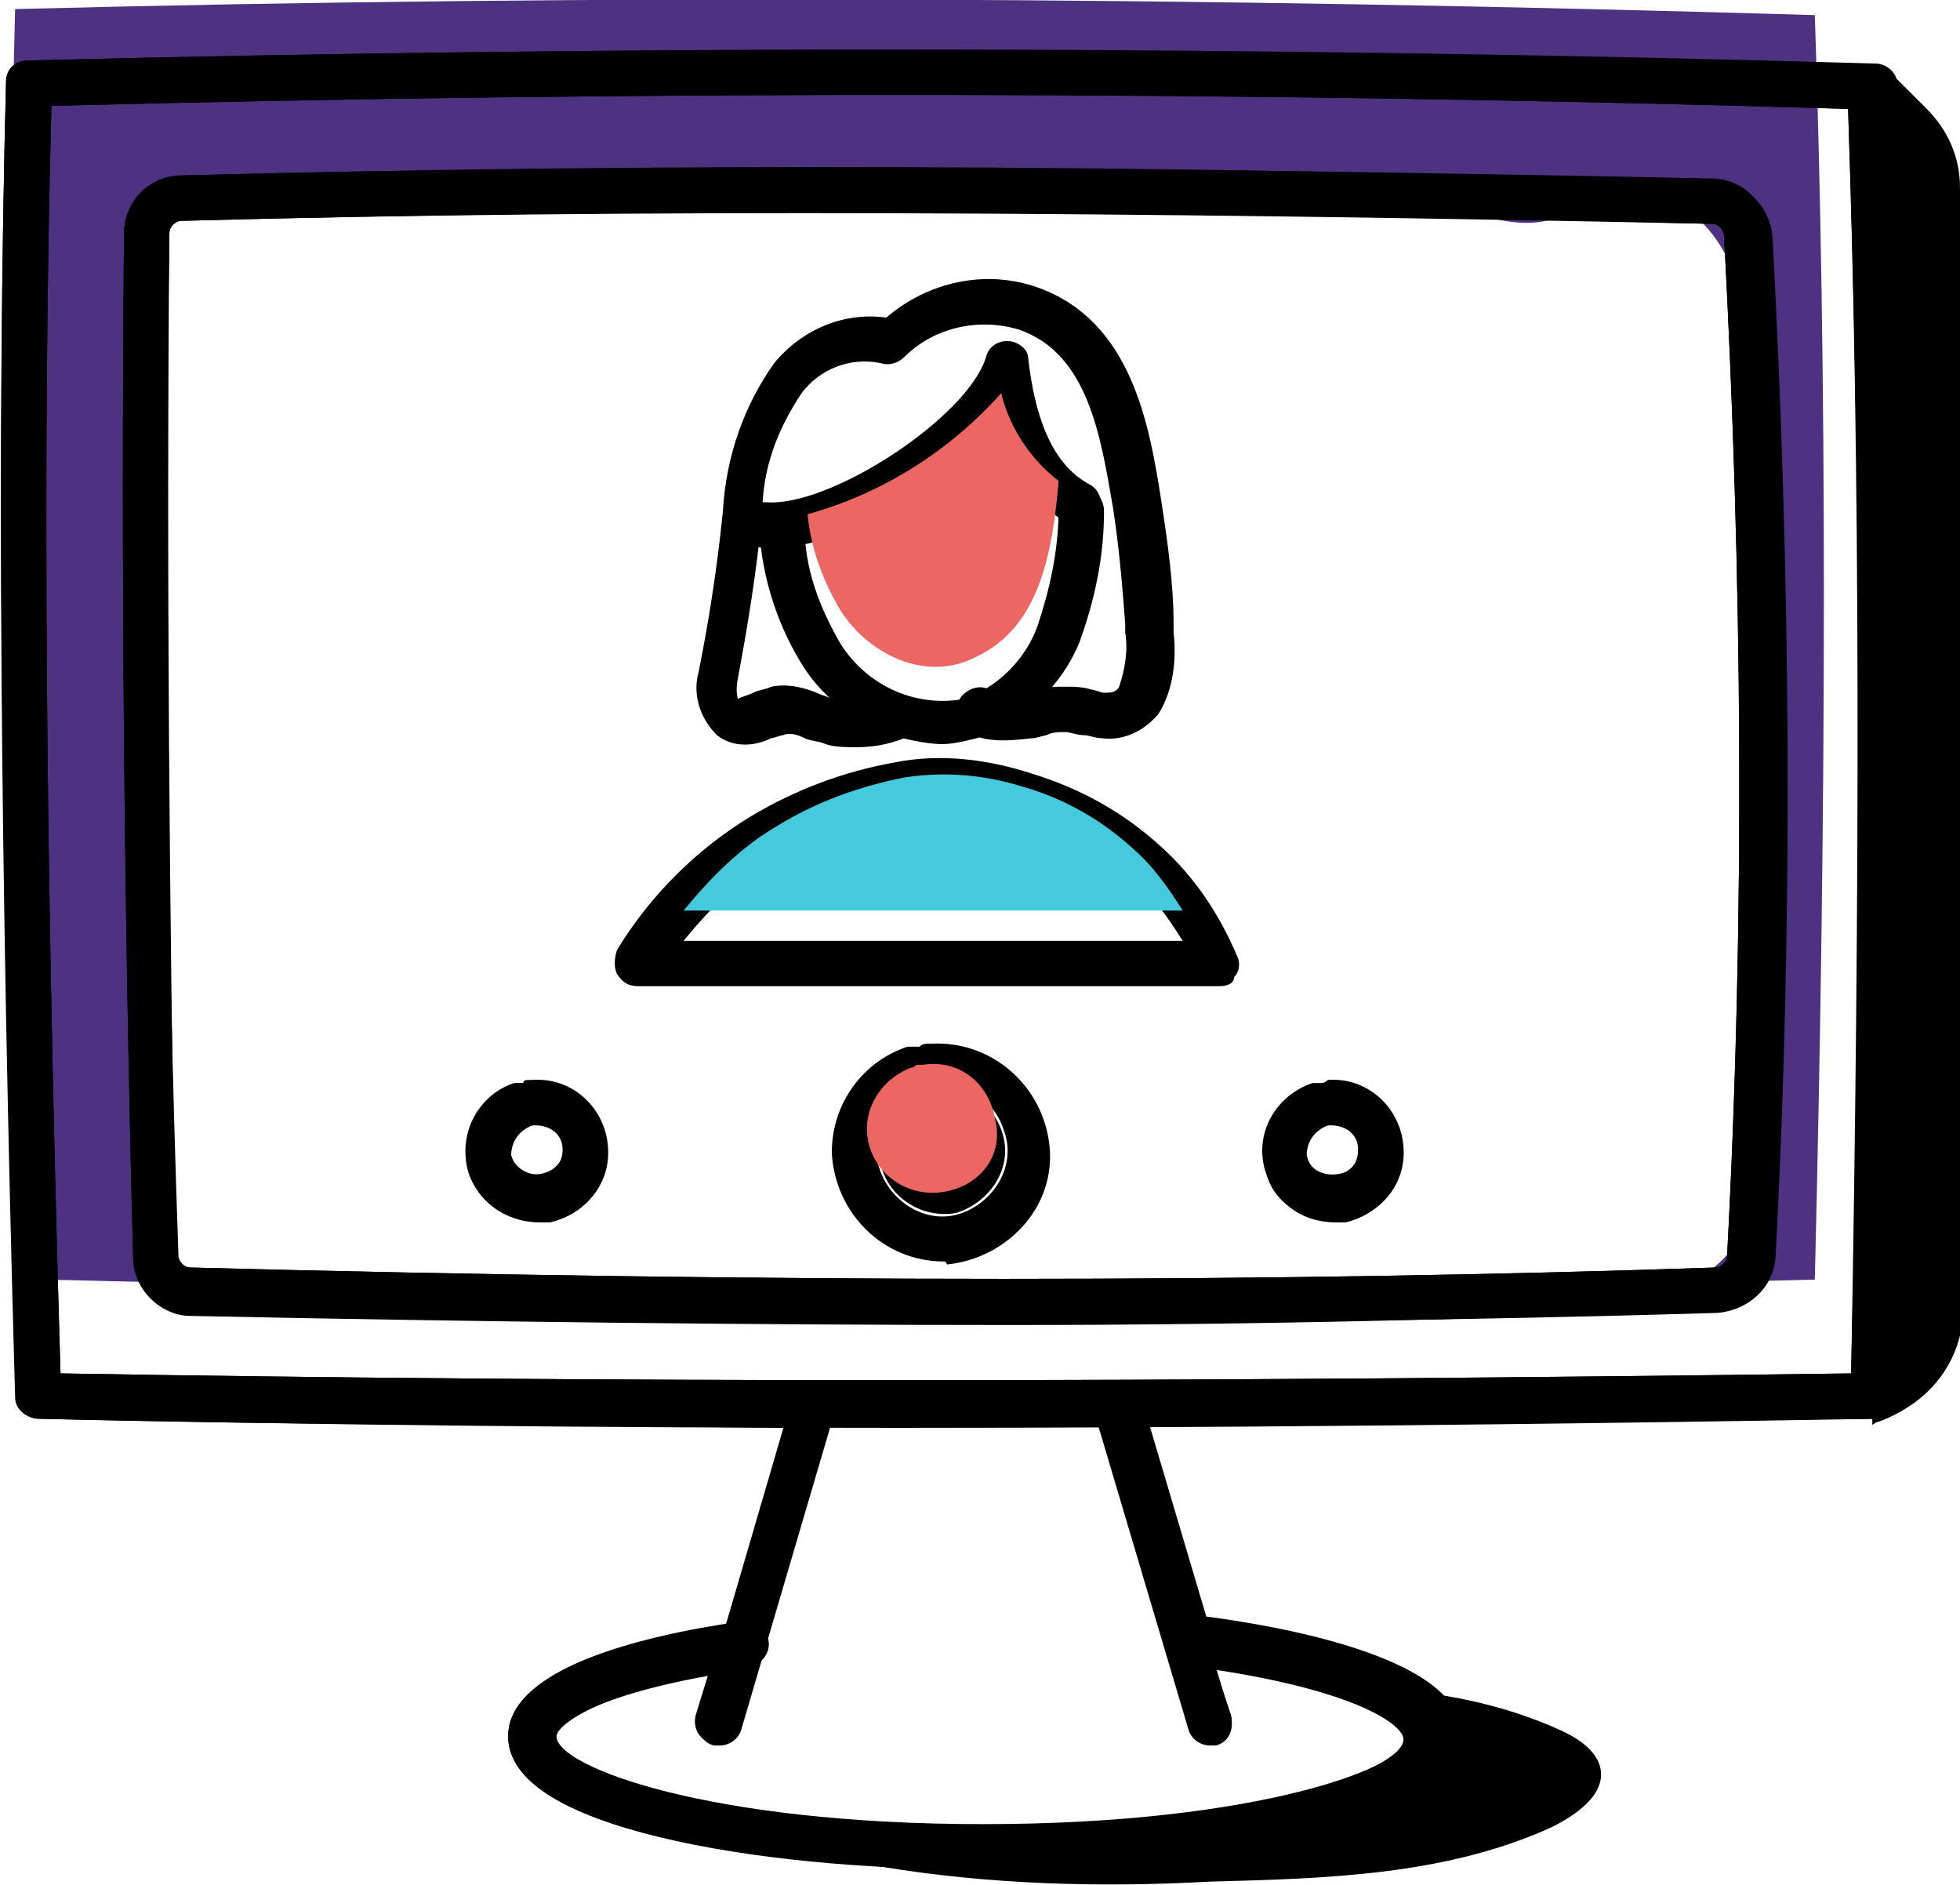
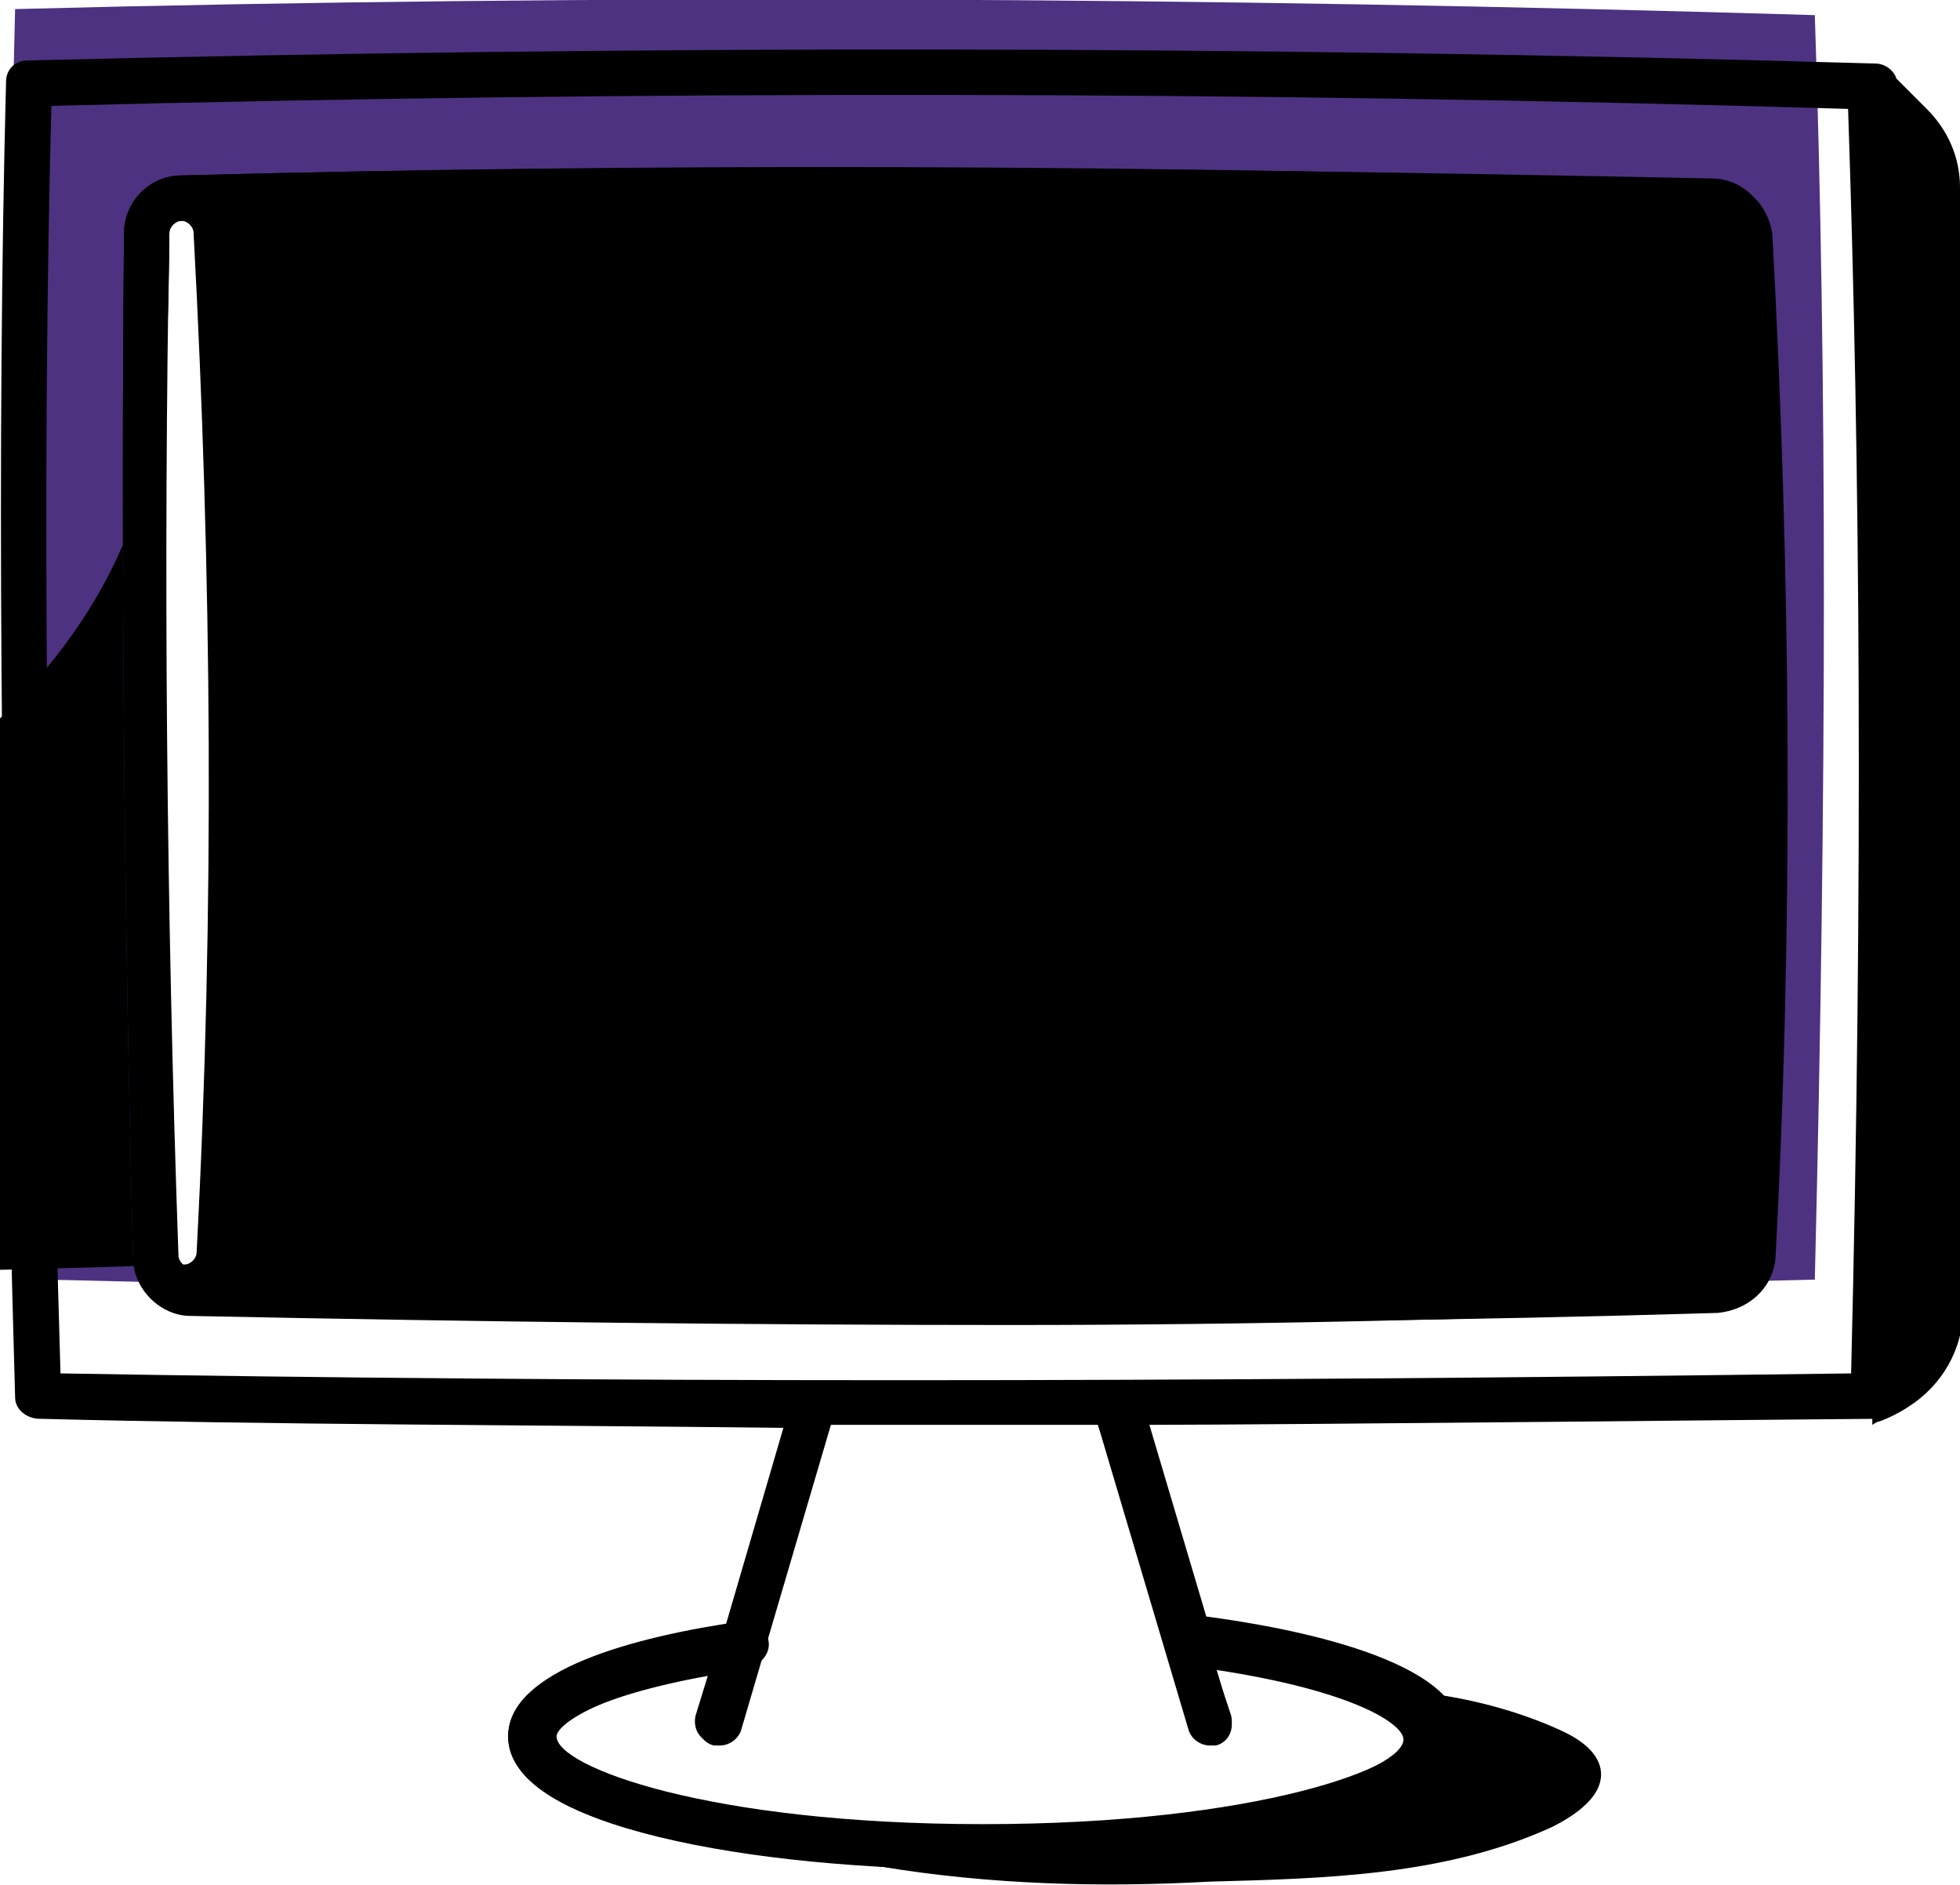
<svg xmlns="http://www.w3.org/2000/svg" xmlns:xlink="http://www.w3.org/1999/xlink" version="1.1" id="Capa_1" x="0px" y="0px" viewBox="0 0 64.8 62.3" style="enable-background:new 0 0 64.8 62.3;" xml:space="preserve">
  <style type="text/css">
	.st0{fill:#4D3281;}
	.st1{clip-path:url(#SVGID_2_);}
	.st2{fill:#EC6763;}
	.st3{fill:#45C9DD;}
</style>
  <g id="Capa_2_1_">
    <g id="Capa_1-2">
      <path class="st0" d="M60,0.5C39.9-0.1,19.9-0.2,0.5,0.3c-0.3,11.3-0.2,25,0.3,42c1.9,0,3.8,0.1,5.8,0.1c-0.2-0.1-0.4-0.3-0.6-0.5    c-1.6-1.7-1.1-3.9-1.1-5.9c0-3.6-0.5-7-0.2-10.6C5,22.5,5.1,19.5,5,16.5c-0.1-1.3-0.1-2.6,0.1-3.9c-0.1-0.3-0.3-0.6-0.3-0.9    C3.9,9.4,5.1,6.3,8.3,6.3c2.9,0,5.8,0.3,8.7,0.7c0.8-0.3,1.8-0.3,2.6,0C25,6.3,30.5,6.1,35.9,6.2c3.2-0.2,6.5-0.2,9.7,0    c1.9,0.2,4.6,1.9,6.2,0.8c2.7-1.8,5.2,0.2,5.7,2.7c0.1,0.2,0.2,0.5,0.3,0.7c0.3,0.6,0.4,1.2,0.4,1.8c0,4.1,0.1,8.3,0,12.5    c-0.1,4.4-0.8,8.9-0.1,13.3c0.3,1.8-0.6,3.6-2.2,4.4l4.1-0.1C60.4,26,60.4,12.3,60,0.5z" />
      <path d="M62.2,2.3l1.3,1.4c0.7,0.7,1.1,1.6,1.1,2.6c0,12.3,0.1,24.8,0.1,37.1c0,1.3-0.7,2.5-1.8,3.2c-0.3,0.2-0.7,0.3-1,0.5    C62,32.1,62.2,17.2,62.2,2.3L62.2,2.3z M40,62.2c3.8-0.1,7.8-0.2,11.3-1.8c0.8-0.4,1.7-1,1.5-1.9c-0.1-0.6-0.7-1-1.3-1.3    c-1.7-0.8-3.5-1.2-5.4-1.3c0.9,0.5,1.2,1.6,0.8,2.5c-0.1,0.1-0.2,0.3-0.3,0.4c-0.6,0.4-1.2,0.7-1.9,0.8    c-7.8,1.7-15.6,2.1-23.3-0.5c1.6,1.9,5.3,2.3,7.7,2.6C32.7,62.3,36.4,62.4,40,62.2L40,62.2z M31.1,24.6c-1.8-0.1-3.5-1-4.5-2.5    c-0.9-1.4-1.4-3-1.5-4.6c0-0.4,0.3-0.8,0.7-0.8c0,0,0,0,0,0c0.4,0,0.8,0.3,0.8,0.7c0,1.4,0.5,2.7,1.2,3.9c0.9,1.4,2.5,2.1,4.1,1.8    c1.1-0.4,2-1.3,2.4-2.4c0.4-1.2,0.7-2.5,0.7-3.9c0-0.4,0.4-0.7,0.8-0.7c0.4,0,0.7,0.4,0.7,0.8c0,0,0,0,0,0c0,1.5-0.3,2.9-0.8,4.3    c-0.6,1.5-1.9,2.7-3.4,3.2C31.9,24.5,31.5,24.6,31.1,24.6L31.1,24.6z" />
      <path d="M28.3,24.7c-0.3,0-0.7,0-1-0.1c-0.2-0.1-0.5-0.1-0.7-0.2c-0.2-0.1-0.5-0.2-0.7-0.1c-0.1,0-0.3,0.1-0.4,0.1    c-0.6,0.3-1.3,0.3-1.8-0.1c-0.6-0.6-0.8-1.4-0.6-2.1c0.3-1.5,0.6-3.3,0.8-5.3c0.1-1.8,0.7-3.5,1.7-4.9c0.9-1.1,2.3-1.7,3.7-1.5    c1.4-1.2,3.3-1.6,5-1c3.1,1.1,3.7,4.5,4.1,7.1c0.2,1.3,0.4,2.7,0.4,4v0.3c0.1,0.9,0,1.9-0.5,2.7c-0.5,0.6-1.2,0.9-1.9,0.8    c-0.2,0-0.4-0.1-0.6-0.1c-0.2,0-0.4-0.1-0.6-0.1c-0.2,0-0.4,0-0.6,0.1l-0.4,0.1c-0.3,0-1.7,0.3-2.3-0.3c-0.3-0.3-0.4-0.7-0.1-1.1    c0.3-0.3,0.7-0.4,1.1-0.1l0,0c0.4,0.1,0.7,0.1,1.1,0l0.3-0.1c0.3-0.1,0.6-0.1,0.9-0.1c0.3,0,0.6,0,0.9,0.1c0.1,0,0.3,0.1,0.4,0.1    c0.2,0,0.4,0,0.5-0.2c0.2-0.6,0.3-1.2,0.2-1.8v-0.3c-0.1-1.3-0.2-2.5-0.4-3.8c-0.4-2.3-0.8-5.1-3.1-5.9c-1.3-0.4-2.8-0.1-3.8,0.9    c-0.2,0.2-0.5,0.3-0.8,0.2c-1-0.2-2,0.2-2.6,1c-0.8,1.2-1.3,2.5-1.3,4c-0.2,2-0.5,3.8-0.8,5.4c-0.1,0.5,0,0.7,0,0.7    c0.2-0.1,0.3-0.1,0.5-0.2c0.2-0.1,0.4-0.1,0.6-0.2c0.5-0.1,1,0,1.5,0.2c0.2,0.1,0.3,0.1,0.5,0.2c0.6,0.1,1.2,0.1,1.8-0.1    c0.4-0.2,0.8,0,1,0.4c0.2,0.4,0,0.8-0.4,1c0,0,0,0,0,0C29.4,24.6,28.9,24.7,28.3,24.7L28.3,24.7z M40.3,32.6H21.1    c-0.3,0-0.5-0.1-0.7-0.4c-0.1-0.2-0.1-0.5,0-0.8c1.1-1.8,2.6-3.3,4.4-4.4c1.5-0.9,3.1-1.5,4.8-1.8c1.5-0.3,3.1-0.1,4.6,0.4    c1.6,0.5,3,1.3,4.2,2.4c1.1,1,1.9,2.2,2.5,3.6c0.1,0.2,0.1,0.5-0.1,0.7C40.8,32.5,40.6,32.6,40.3,32.6L40.3,32.6z M22.6,31.1h16.5    c-0.5-0.8-1-1.5-1.7-2.1c-1-0.9-2.2-1.6-3.6-2c-1.3-0.4-2.6-0.5-3.9-0.3c-1.5,0.3-2.9,0.8-4.2,1.6C24.5,29,23.5,30,22.6,31.1z" />
      <g>
        <defs>
-           <rect id="SVGID_1_" x="-0.1" y="1.4" width="65" height="61" />
-         </defs>
+           </defs>
        <clipPath id="SVGID_2_">
          <use xlink:href="#SVGID_1_" style="overflow:visible;" />
        </clipPath>
        <g class="st1">
          <path d="M25.6,18.1c-0.1,0-0.3,0-0.4,0c-0.4,0-0.7-0.4-0.7-0.8c0-0.4,0.4-0.7,0.8-0.7c2.1,0.2,6.7-2.8,7.3-4.8      c0.1-0.4,0.5-0.6,0.9-0.5c0.3,0.1,0.5,0.3,0.5,0.6c0.2,1.7,0.7,3.4,2,4.1c0.4,0.2,0.5,0.7,0.3,1c-0.2,0.3-0.6,0.5-1,0.3      c-1.2-0.7-2-1.9-2.4-3.3C31.3,16.1,27.9,18.1,25.6,18.1L25.6,18.1z" />
          <path d="M29.7,47.2c-10.1,0-19.5-0.1-28.4-0.3c-0.4,0-0.7-0.3-0.7-0.7C0,28.5-0.1,14.3,0.2,2.7C0.2,2.3,0.5,2,0.9,2      c19.8-0.5,40.4-0.5,61,0.2c0.4,0,0.7,0.3,0.7,0.7c0.5,12.2,0.5,26.3,0.1,43.3c0,0.4-0.3,0.7-0.7,0.7      C50.5,47.1,39.8,47.2,29.7,47.2L29.7,47.2z M2,45.4c17.5,0.3,36.8,0.3,59.2,0c0.3-16.3,0.3-30-0.1-41.8C41,3,21,3,1.7,3.5      C1.4,14.8,1.5,28.5,2,45.4L2,45.4z" />
        </g>
      </g>
-       <path class="st2" d="M27.8,20.2c-0.6-1-1-2.1-1.1-3.2c2.5-0.7,4.7-2.1,6.4-4c0.3,1.2,1,2.2,1.9,2.9c-0.2,2.3-0.6,4.8-2.7,5.8    C30.6,22.6,28.7,21.6,27.8,20.2L27.8,20.2z" />
      <path d="M33.4,43.8c-8.4,0-17.4-0.1-27.1-0.3c-1,0-1.9-0.9-1.9-1.9C4.1,30.1,4,18.7,4.1,7.7c0-1,0.8-1.9,1.9-1.9    c14.9-0.4,31.4-0.3,50.6,0.1c1,0,1.8,0.8,1.9,1.8c0.6,11.3,0.7,22.6,0.1,33.8c-0.1,1-0.9,1.8-1.9,1.8    C49.5,43.6,41.7,43.8,33.4,43.8z M6,7.3c-0.2,0-0.4,0.2-0.4,0.4c0,0,0,0,0,0c-0.2,11-0.1,22.4,0.3,33.8c0,0.2,0.2,0.4,0.4,0.4    c19.2,0.5,35.7,0.5,50.4,0c0.2,0,0.4-0.2,0.4-0.4c0.6-11.2,0.5-22.4-0.1-33.7c0-0.2-0.2-0.4-0.4-0.4C37.4,6.9,20.9,6.9,6,7.3z" />
      <path d="M17.8,40.4c-1.3,0-2.4-1-2.4-2.3c0-1.1,0.7-2,1.7-2.3c0.1,0,0.2,0,0.3,0c0.1,0,0.2-0.1,0.2-0.1c1.3-0.1,2.4,0.9,2.5,2.2    c0.1,1.2-0.7,2.2-1.9,2.5C18,40.4,17.9,40.4,17.8,40.4L17.8,40.4z M17.6,37.2L17.6,37.2c-0.5,0.2-0.7,0.6-0.7,1    c0.1,0.4,0.6,0.7,1,0.6c0.5-0.1,0.8-0.5,0.7-1C18.5,37.4,18.1,37.1,17.6,37.2L17.6,37.2z" />
      <path d="M31.2,41.7c-2,0-3.6-1.6-3.7-3.6c0-1.6,1-3,2.5-3.5c0.1,0,0.3,0,0.4,0c0.1-0.1,0.2-0.1,0.4-0.1c2-0.1,3.7,1.4,3.9,3.4    s-1.4,3.7-3.4,3.9C31.3,41.7,31.2,41.7,31.2,41.7L31.2,41.7z M30.7,35.9c-0.1,0.1-0.1,0.1-0.2,0.1c-1.1,0.4-1.8,1.6-1.4,2.7    c0.4,1.1,1.6,1.8,2.7,1.4c1.1-0.4,1.8-1.6,1.4-2.7c-0.3-1-1.2-1.6-2.2-1.5C30.9,35.9,30.8,35.9,30.7,35.9L30.7,35.9z" />
      <path d="M44.1,40.4c-1.1,0-2-0.7-2.3-1.8c-0.3-1.2,0.4-2.4,1.6-2.8c0.1,0,0.2,0,0.3,0c0.1,0,0.2-0.1,0.2-0.1    c1.3-0.1,2.4,0.9,2.5,2.2c0.1,1.2-0.7,2.2-1.9,2.5C44.4,40.4,44.2,40.4,44.1,40.4L44.1,40.4z M43.9,37.2L43.9,37.2    c-0.5,0.2-0.7,0.6-0.7,1c0.1,0.5,0.6,0.7,1.1,0.6s0.7-0.6,0.6-1.1C44.8,37.3,44.4,37.1,43.9,37.2L43.9,37.2z" />
      <path d="M23.8,57.7h-0.2c-0.4-0.1-0.6-0.5-0.5-0.9l3-10.2c0.1-0.4,0.5-0.6,0.9-0.5c0.4,0.1,0.6,0.5,0.5,0.9l-3,10.2    C24.4,57.5,24.1,57.7,23.8,57.7L23.8,57.7z M40,57.7c-0.3,0-0.6-0.2-0.7-0.5l-3-10.1c-0.1-0.4,0.1-0.8,0.5-0.9    c0.4-0.1,0.8,0.1,0.9,0.5l3,10.1c0.1,0.4-0.1,0.8-0.5,0.9L40,57.7L40,57.7z" />
      <path d="M32.4,61.8c-7.5,0-15.6-1.4-15.6-4.4c0-2.2,4.2-3.3,7.7-3.8c0.4-0.1,0.8,0.2,0.9,0.6c0.1,0.4-0.2,0.8-0.6,0.9    c-4.8,0.7-6.4,1.9-6.4,2.3c0,1,5,2.9,14.1,2.9s14.1-1.9,14.1-2.9c0-0.5-1.8-1.8-7.3-2.5c-0.4,0-0.7-0.3-0.7-0.8    c0-0.4,0.3-0.7,0.8-0.7c0.1,0,0.1,0,0.2,0c3.2,0.4,8.7,1.5,8.7,3.9C48,60.5,39.9,61.8,32.4,61.8z" />
      <path d="M1.3,46.9c7.8,0.2,16,0.2,24.6,0.3l-1.9,6.5c-3.4,0.6-7.2,1.6-7.2,3.7c0,2.5,5.4,3.8,11.4,4.2l0.9,0.1    c3.6,0.4,7.3,0.6,11,0.4c3.8-0.1,7.8-0.2,11.3-1.8c1.8-0.8,2.2-2.2,0.2-3.1c-1.3-0.6-2.8-1-4.2-1.2c-1.4-1.4-5-2.2-7.5-2.5    l-1.9-6.4c4.4,0,23.3-0.2,24.1-0.2V47c0.3-0.1,0.7-0.3,1-0.5c1.1-0.7,1.8-1.9,1.8-3.2c0-12.3-0.1-24.8-0.1-37.1    c0-1-0.4-1.9-1.1-2.6l-1-1c-0.1-0.3-0.4-0.5-0.7-0.5C41.3,1.5,20.8,1.5,0.9,2C0.5,2,0.2,2.3,0.2,2.7C-0.1,14.3,0,28.5,0.5,46.2    C0.5,46.6,0.9,46.9,1.3,46.9z M39.3,57.1c0.1,0.4,0.5,0.6,0.9,0.5c0.4-0.1,0.6-0.5,0.5-0.9c0,0,0,0,0,0l-0.5-1.5    c4.6,0.7,6.2,1.8,6.2,2.3c0,1-5,2.9-14.1,2.9s-14.1-1.9-14.1-2.9c0-0.4,1.3-1.4,5.2-2.1L23,56.7c-0.1,0.4,0.1,0.8,0.5,0.9    c0.4,0.1,0.8-0.1,0.9-0.5c0.7-2.4,2.2-7.5,3-10c2.3,0,4.5,0,8.9,0C36.9,48.7,38.9,55.5,39.3,57.1L39.3,57.1z M1.7,3.5    C21,3,41,3,61.1,3.6c0.4,11.8,0.5,25.5,0.1,41.8c-22.4,0.3-41.8,0.3-59.2,0C1.5,28.5,1.4,14.7,1.7,3.5L1.7,3.5z" />
-       <path d="M6.3,43.4c16.6,0.4,33.8,0.5,50.5,0c1-0.1,1.8-0.8,1.9-1.8c0.6-11.3,0.5-22.6-0.1-33.8c-0.1-1-0.9-1.8-1.9-1.8    C37.5,5.4,20.9,5.4,6,5.8c-1,0-1.9,0.9-1.9,1.9C4,18.7,4.1,30.1,4.4,41.5C4.5,42.5,5.3,43.4,6.3,43.4z M5.6,7.7    c0-0.2,0.2-0.4,0.4-0.4c0,0,0,0,0,0c14.9-0.4,31.4-0.3,50.6,0.1c0.2,0,0.4,0.2,0.4,0.4c0.6,11.2,0.7,22.4,0.1,33.7    c0,0.2-0.2,0.4-0.4,0.4c-14.7,0.5-31.1,0.5-50.4,0c-0.3,0-0.5-0.2-0.5-0.4C5.6,30.1,5.5,18.7,5.6,7.7z" />
+       <path d="M6.3,43.4c16.6,0.4,33.8,0.5,50.5,0c1-0.1,1.8-0.8,1.9-1.8c0.6-11.3,0.5-22.6-0.1-33.8c-0.1-1-0.9-1.8-1.9-1.8    C37.5,5.4,20.9,5.4,6,5.8c-1,0-1.9,0.9-1.9,1.9C4,18.7,4.1,30.1,4.4,41.5C4.5,42.5,5.3,43.4,6.3,43.4z M5.6,7.7    c0-0.2,0.2-0.4,0.4-0.4c0,0,0,0,0,0c0.2,0,0.4,0.2,0.4,0.4c0.6,11.2,0.7,22.4,0.1,33.7    c0,0.2-0.2,0.4-0.4,0.4c-14.7,0.5-31.1,0.5-50.4,0c-0.3,0-0.5-0.2-0.5-0.4C5.6,30.1,5.5,18.7,5.6,7.7z" />
      <path d="M18.2,40.4c1.3-0.3,2.1-1.5,1.8-2.8c-0.3-1.2-1.3-1.9-2.5-1.9c-0.1,0-0.2,0-0.2,0.1c-0.1,0-0.2,0-0.3,0    c-1.2,0.4-1.9,1.7-1.5,3C15.9,39.9,17,40.5,18.2,40.4L18.2,40.4z M17.5,37.2L17.5,37.2h0.2c0.5,0,0.9,0.3,0.9,0.8    c0,0.5-0.3,0.9-0.8,0.9c-0.4,0-0.8-0.3-0.9-0.7C16.8,37.8,17,37.4,17.5,37.2L17.5,37.2z M31.6,40.1c-1.2,0.2-2.3-0.6-2.5-1.7    c-0.2-1,0.4-2,1.4-2.4c0.1,0,0.2-0.1,0.2-0.1c0.1,0,0.2,0,0.2,0c1.1,0,2.1,0.7,2.3,1.8C33.4,38.8,32.6,39.8,31.6,40.1L31.6,40.1z     M44.5,40.4c1.3-0.3,2.1-1.6,1.8-2.8c-0.3-1.1-1.3-1.9-2.4-1.8c-0.1,0-0.2,0-0.2,0.1c-0.1,0-0.2,0-0.3,0c-1.2,0.4-1.9,1.7-1.5,3    C42.2,39.9,43.4,40.5,44.5,40.4L44.5,40.4z M43.8,37.2L43.8,37.2H44c0.5,0,0.9,0.3,0.9,0.8c0,0.5-0.3,0.9-0.8,0.9    c-0.4,0-0.8-0.2-0.9-0.7C43.1,37.9,43.4,37.4,43.8,37.2L43.8,37.2z" />
-       <path class="st2" d="M31.2,39.4c-1.2,0.2-2.3-0.6-2.5-1.7c-0.2-1,0.4-2,1.4-2.4c0.1,0,0.2-0.1,0.2-0.1c0.1,0,0.2,0,0.2,0    c1.2-0.2,2.2,0.6,2.4,1.8C33.2,38.2,32.4,39.2,31.2,39.4L31.2,39.4L31.2,39.4z" />
-       <path class="st3" d="M22.6,30.1h16.5c-0.5-0.8-1-1.5-1.7-2.1c-1-0.9-2.2-1.6-3.6-2c-1.3-0.4-2.6-0.5-3.9-0.3    c-1.5,0.3-2.9,0.8-4.2,1.6C24.5,28,23.5,29,22.6,30.1L22.6,30.1z" />
    </g>
  </g>
</svg>